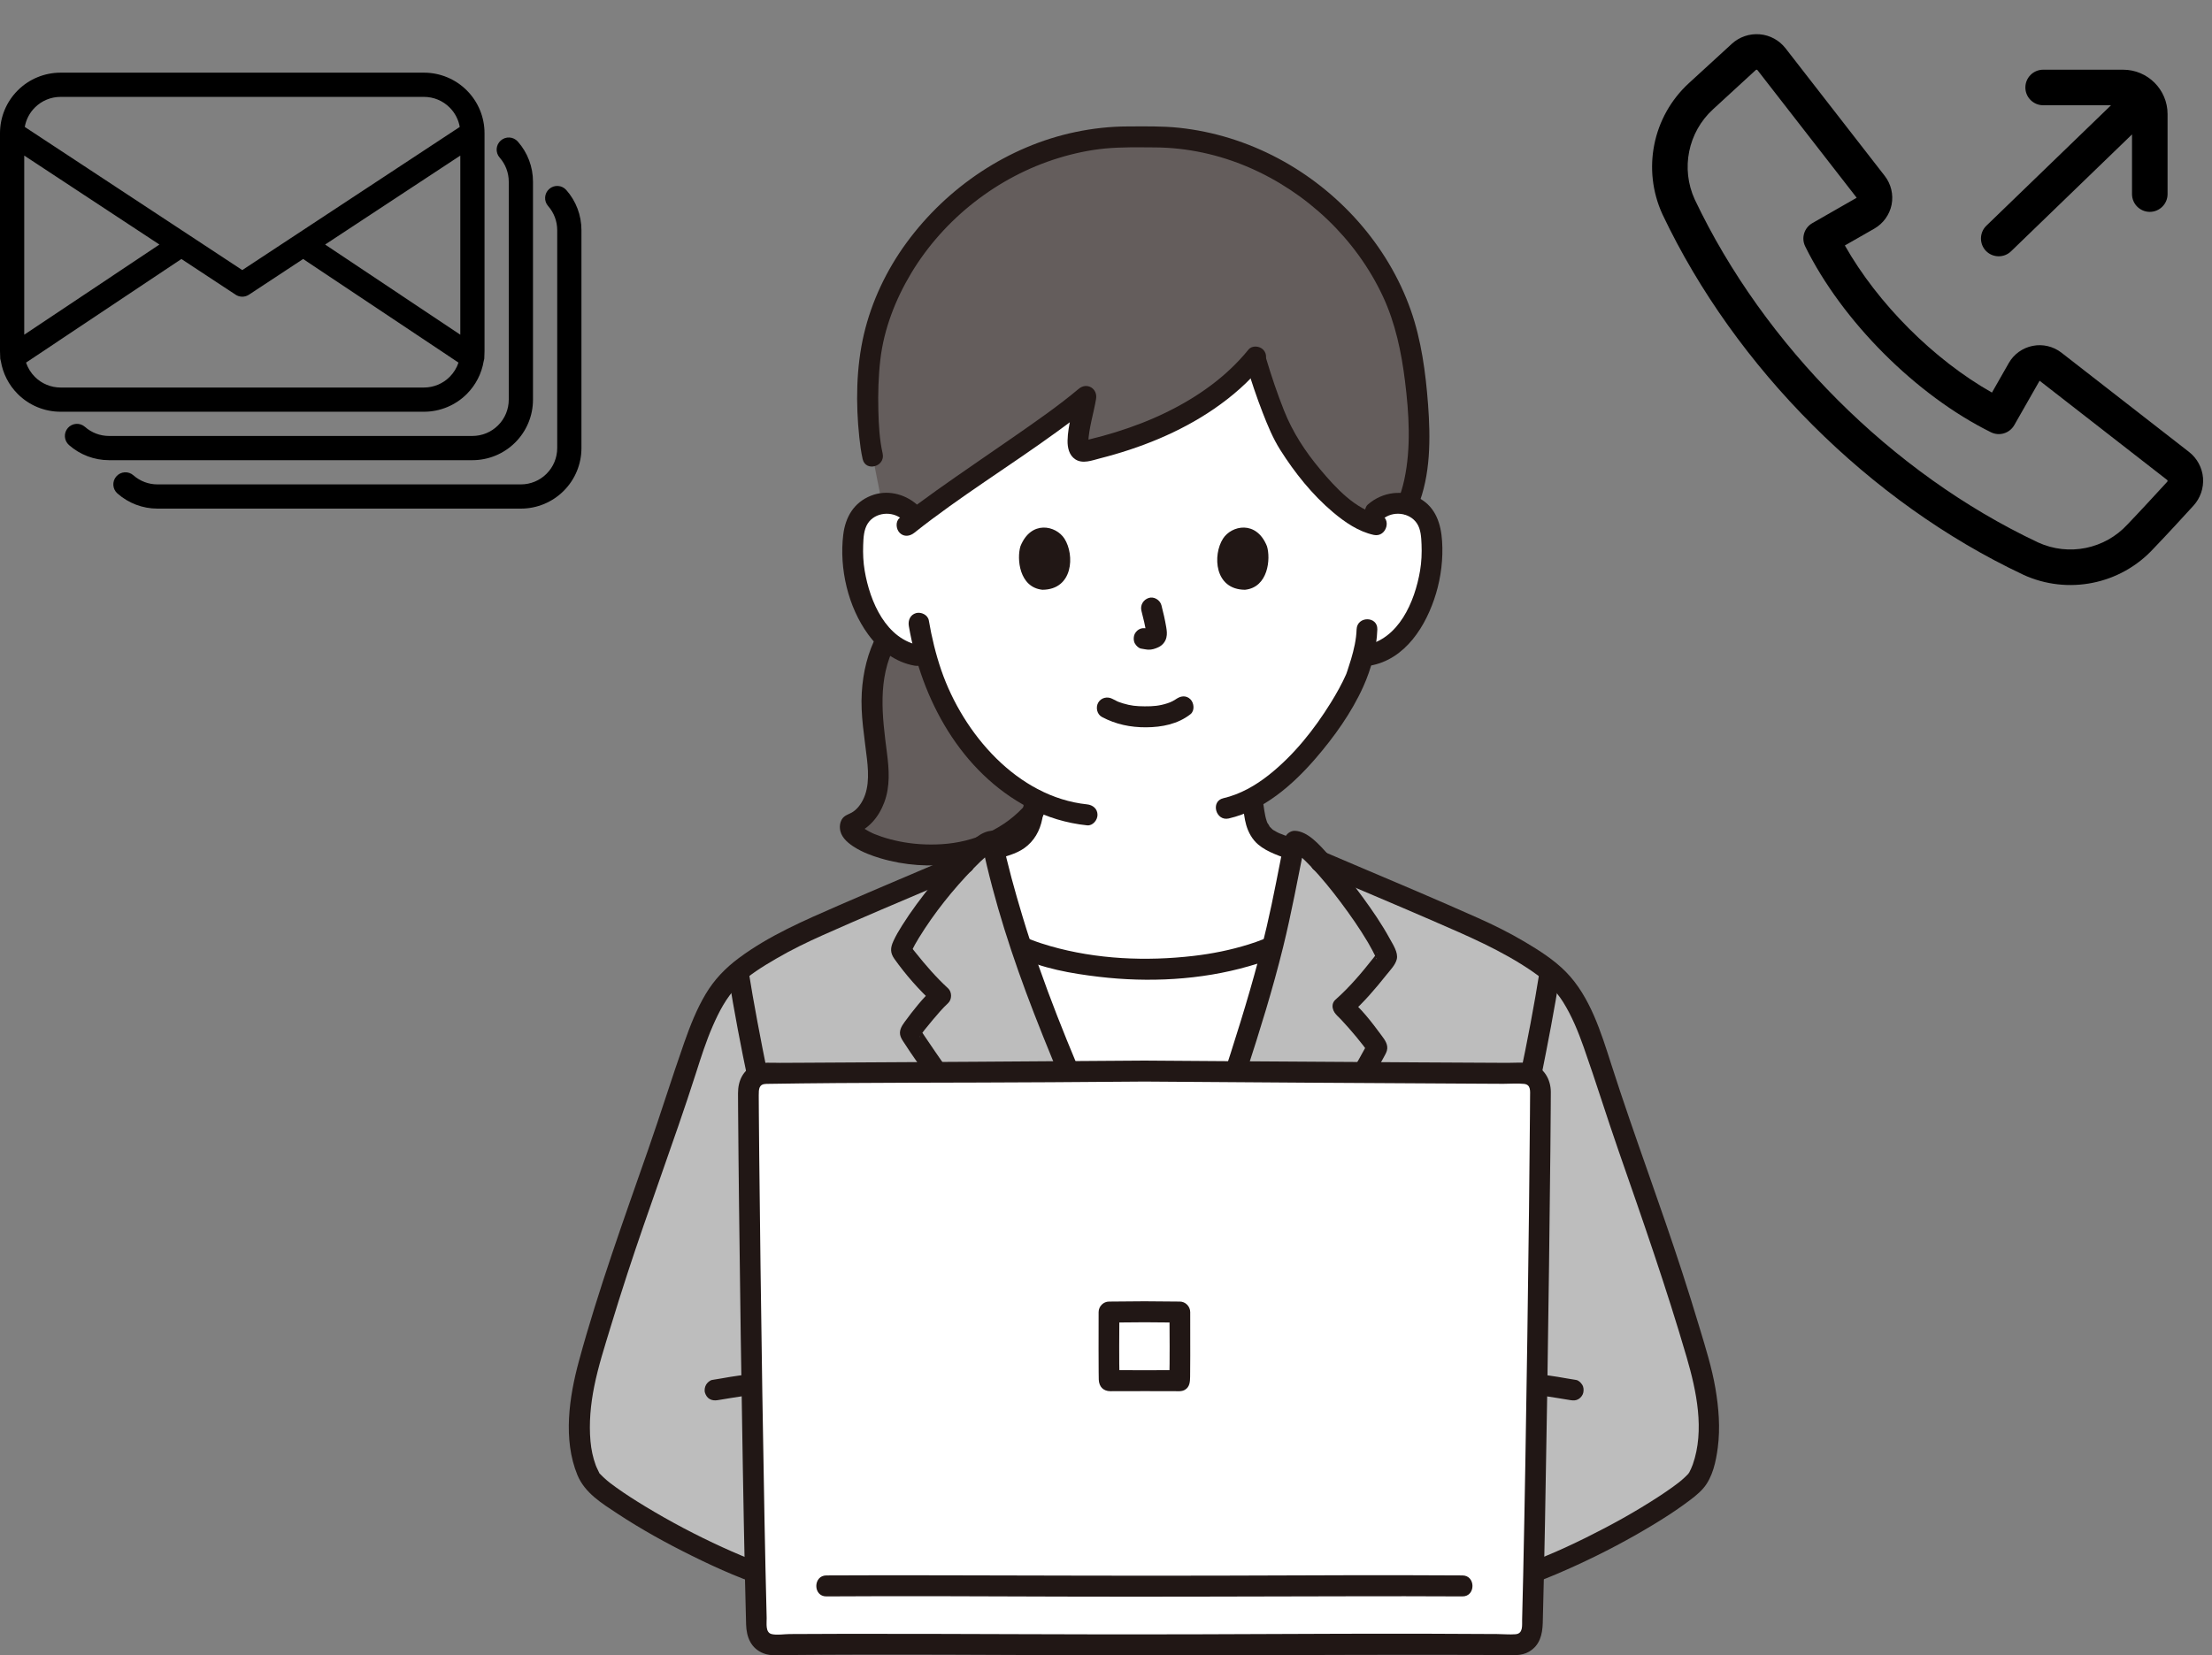
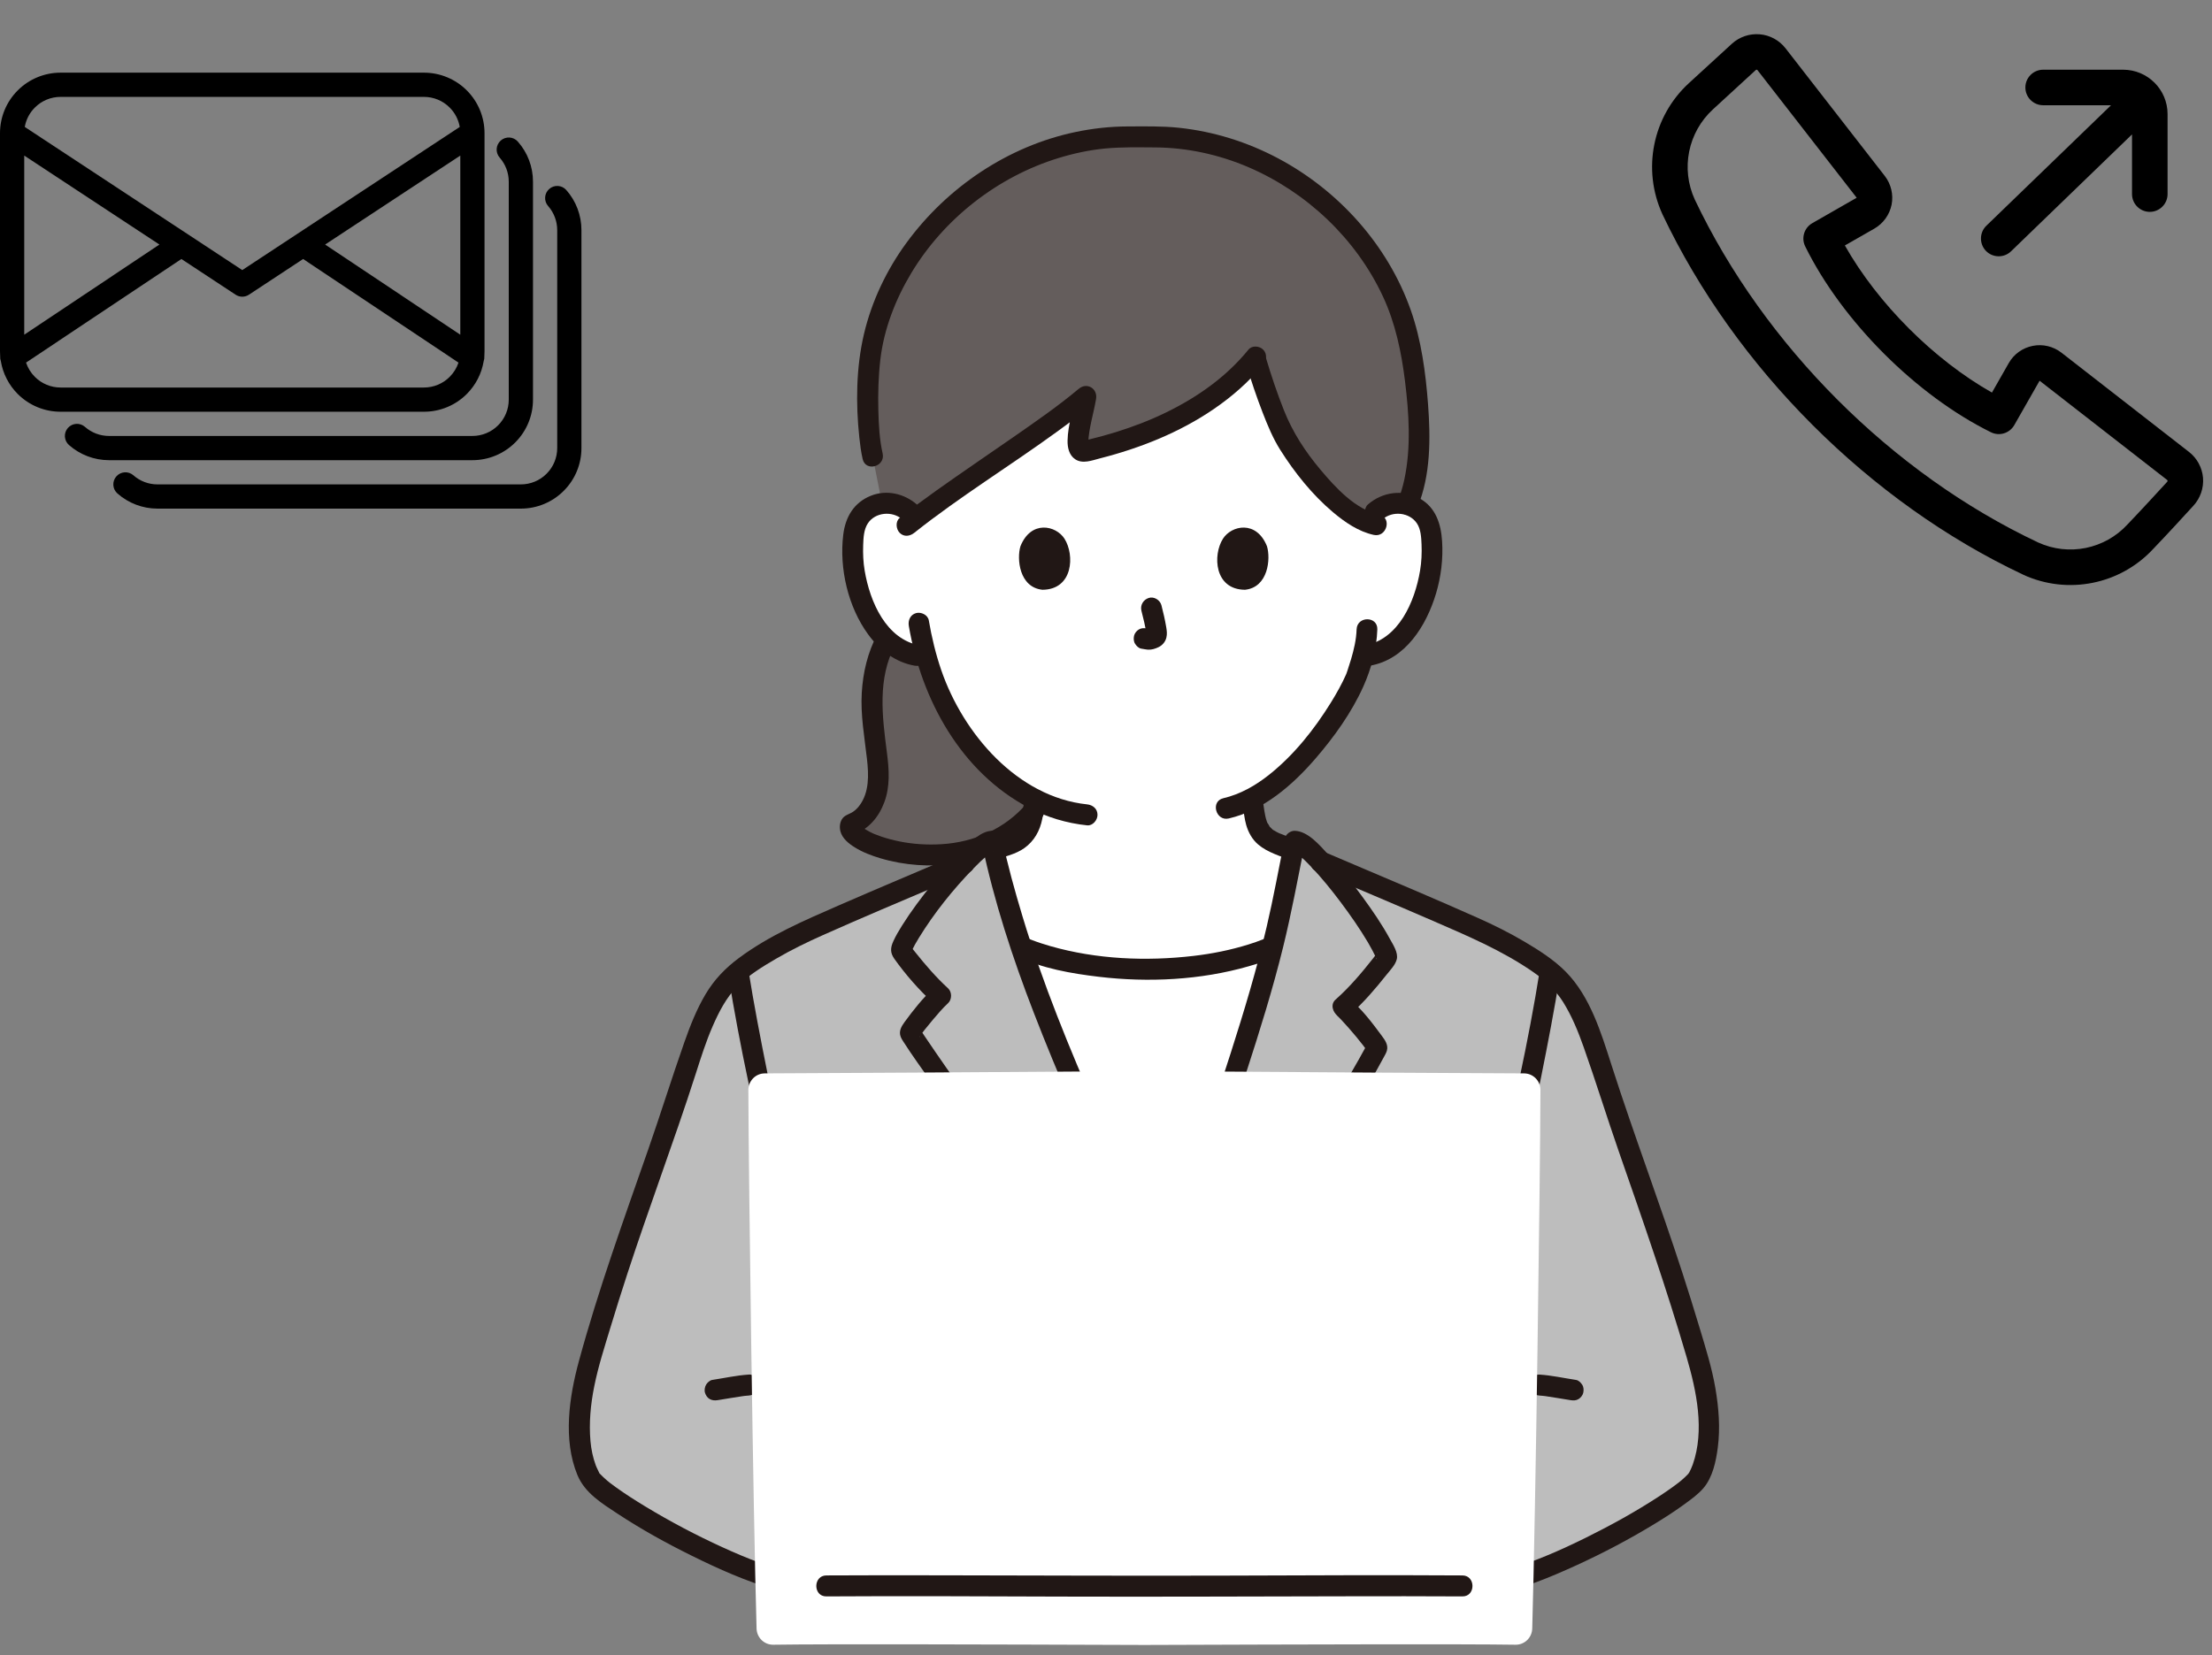
<svg xmlns="http://www.w3.org/2000/svg" width="175" height="131" viewBox="0 0 175 131" fill="none">
  <rect x="0" y="0" width="175" height="131" fill="#808080" stroke="none" />
  <g clip-path="url(#clip0_2024_3593)">
    <path d="M77.728 66.989C79.454 66.368 81.087 65.265 82.342 63.471C80.334 62.538 78.49 61.02 76.843 59.024C74.965 56.748 73.905 54.217 73.282 51.987C72.882 51.925 72.58 51.878 72.58 51.878C71.785 51.754 71.038 51.388 70.427 50.895C70.318 50.806 70.213 50.713 70.113 50.617C69.614 51.543 69.249 52.614 69.076 53.95C68.999 54.586 68.96 55.286 68.973 56.058C68.999 57.731 69.415 59.444 69.499 61.117C69.575 62.79 68.89 64.703 67.32 65.242C66.606 66.407 72.582 68.839 77.728 66.988L77.728 66.989Z" fill="#645D5C" />
    <path d="M108.808 40.503C109.376 39.984 110.219 39.733 111.006 39.852C111.794 39.971 112.51 40.452 112.871 41.107C113.125 41.566 113.208 42.09 113.255 42.6C113.427 44.612 113.035 46.663 112.135 48.496C111.696 49.39 111.124 50.245 110.329 50.895C109.718 51.389 108.97 51.754 108.176 51.878L107.81 51.935C107.629 52.608 107.431 53.17 107.334 53.468C106.72 55.157 103.336 60.92 99.044 63.194C99.377 64.675 99.108 66.053 101.112 66.786C101.234 66.83 103.301 67.647 103.487 67.724C103.487 67.724 104.904 80.716 90.1 80.716C74.46 80.716 78.543 67.237 78.543 67.237C78.897 67.115 79.752 66.83 79.874 66.786C81.73 66.107 81.636 64.587 81.877 63.239C80.049 62.297 78.363 60.863 76.845 59.024C74.966 56.748 73.906 54.215 73.284 51.986C72.847 51.919 72.582 51.878 72.582 51.878C71.787 51.754 71.039 51.388 70.429 50.895C69.633 50.244 69.062 49.389 68.623 48.496C67.722 46.663 67.33 44.612 67.503 42.6C67.55 42.089 67.632 41.566 67.887 41.107C68.247 40.452 68.964 39.971 69.751 39.852C70.539 39.732 71.381 39.983 71.949 40.503C71.949 40.503 69.829 24.227 90.48 24.227C111.131 24.227 108.809 40.503 108.809 40.503L108.808 40.503Z" fill="white" />
    <path d="M93.663 76.555C92.761 76.637 91.777 76.686 90.714 76.686C84.405 76.686 80.871 74.957 80.871 74.957L80.785 74.916C81.206 76.205 81.68 77.566 82.205 78.954C85.276 87.059 89.605 96.157 91.773 100.897L91.871 101.078C94.319 95.057 97.406 86.287 99.607 78.853C100.01 77.492 100.364 76.169 100.672 74.923L100.558 74.957C100.558 74.957 98.114 76.153 93.663 76.555Z" fill="white" />
    <path d="M69.406 50.198C68.648 51.629 68.277 53.188 68.179 54.804C68.072 56.583 68.39 58.301 68.589 60.06C68.731 61.313 68.786 62.708 67.98 63.768C67.846 63.945 67.681 64.107 67.499 64.233C67.195 64.443 66.809 64.493 66.606 64.834C66.435 65.121 66.408 65.469 66.489 65.788C66.633 66.355 67.16 66.769 67.626 67.059C68.245 67.445 68.951 67.711 69.646 67.919C71.553 68.489 73.601 68.626 75.568 68.356C78.2 67.995 80.671 66.787 82.412 64.726C82.699 64.386 82.742 63.887 82.412 63.553C82.117 63.255 81.541 63.211 81.252 63.553C79.523 65.599 77.045 66.65 74.499 66.806C73.337 66.878 72.219 66.799 71.186 66.592C70.696 66.493 70.21 66.368 69.736 66.208C69.543 66.143 69.352 66.071 69.162 65.995C68.967 65.918 69.271 66.046 69.154 65.992C69.108 65.971 69.061 65.95 69.015 65.928C68.927 65.887 68.841 65.844 68.755 65.799C68.587 65.71 68.432 65.606 68.271 65.506C68.089 65.392 68.381 65.625 68.214 65.461C68.166 65.414 68.115 65.358 68.064 65.315C67.924 65.2 68.155 65.474 68.07 65.326C67.957 65.128 68.112 65.506 68.07 65.347C68.028 65.186 68.076 65.585 68.082 65.423C68.072 65.696 68.045 65.636 68.067 65.563C68.088 65.495 67.95 65.798 68.028 65.661L67.538 66.043C68.722 65.608 69.509 64.683 69.953 63.51C70.435 62.234 70.34 60.897 70.169 59.57C69.797 56.685 69.403 53.715 70.822 51.036C71.321 50.095 69.905 49.255 69.406 50.198V50.198Z" fill="#211715" />
    <path d="M99.376 28.588C100.028 30.779 101.04 33.595 101.791 34.855C102.815 36.571 105.598 40.319 108.253 41.337C108.624 40.276 109.871 39.681 111.005 39.852C111.121 39.87 111.236 39.895 111.347 39.931C112.894 36.327 112.113 30.237 111.496 27.199C109.586 17.788 100.152 10.317 90.26 10.863C80.367 10.317 70.933 17.787 69.024 27.199C68.506 29.737 68.568 34.079 69.039 36.106L69.779 39.85C70.809 39.704 71.925 40.19 72.395 41.077C76.13 38.216 82.681 34.086 85.922 31.357C85.64 33.073 84.636 35.991 85.901 35.691C91.21 34.487 96.298 32.054 99.351 28.253" fill="#645D5C" />
    <path d="M69.829 35.885C69.58 34.785 69.52 33.65 69.49 32.494C69.456 31.15 69.493 29.797 69.647 28.461C69.928 26.037 70.848 23.681 72.096 21.606C74.702 17.276 78.958 13.973 83.748 12.505C84.945 12.138 86.177 11.873 87.422 11.753C88.732 11.627 90.06 11.659 91.374 11.666C93.91 11.679 96.443 12.231 98.776 13.234C103.375 15.211 107.274 18.878 109.411 23.464C110.392 25.57 110.87 27.858 111.155 30.158C111.471 32.71 111.646 35.416 111.102 37.949C110.974 38.541 110.802 39.12 110.57 39.679C110.398 40.092 110.754 40.592 111.142 40.7C111.615 40.831 111.979 40.535 112.151 40.12C113.194 37.609 113.179 34.66 112.978 31.99C112.79 29.493 112.447 26.915 111.613 24.547C109.792 19.38 105.895 15.068 101.115 12.53C98.673 11.233 96.021 10.404 93.279 10.112C91.927 9.969 90.561 10.004 89.205 10.006C87.824 10.008 86.438 10.164 85.086 10.447C79.757 11.563 74.945 14.802 71.716 19.212C70.141 21.362 68.96 23.841 68.348 26.449C67.731 29.077 67.698 31.935 67.983 34.612C68.044 35.187 68.12 35.763 68.247 36.327C68.483 37.368 70.064 36.927 69.829 35.885Z" fill="#211715" />
    <path d="M98.586 28.808C98.976 30.115 99.41 31.409 99.904 32.679C100.294 33.681 100.706 34.683 101.28 35.593C102.425 37.409 103.824 39.159 105.464 40.539C106.405 41.331 107.47 42.064 108.684 42.331C109.713 42.556 110.152 40.956 109.12 40.73C107.231 40.315 105.664 38.598 104.445 37.143C103.257 35.727 102.273 34.216 101.585 32.49C101.048 31.14 100.584 29.759 100.168 28.367C99.863 27.347 98.279 27.782 98.586 28.808H98.586Z" fill="#211715" />
    <path d="M98.772 27.665C97.02 29.826 94.735 31.428 92.262 32.635C90.981 33.261 89.647 33.77 88.288 34.193C87.565 34.417 86.834 34.618 86.098 34.794C86.029 34.81 85.959 34.827 85.89 34.843L85.821 34.859C85.667 34.888 85.636 34.897 85.728 34.886C85.748 34.852 85.707 34.873 85.775 34.889C85.833 34.904 85.887 34.912 85.941 34.944C86.025 34.994 86.046 35.043 86.104 35.11C86.025 35.019 86.107 35.133 86.122 35.161C86.109 35.138 86.094 35.062 86.094 35.042C86.094 35.166 86.097 35.11 86.099 35.02C86.129 33.92 86.516 32.742 86.713 31.578C86.855 30.744 85.992 30.226 85.343 30.77C83.701 32.147 81.913 33.38 80.146 34.609C78.13 36.011 76.094 37.385 74.093 38.809C73.104 39.514 72.125 40.233 71.174 40.99C70.826 41.267 70.887 41.873 71.174 42.163C71.518 42.512 71.985 42.441 72.334 42.163C75.902 39.322 79.934 36.852 83.662 34.137C84.629 33.434 85.586 32.713 86.503 31.944L85.133 31.137C84.923 32.371 84.485 33.603 84.459 34.863C84.448 35.421 84.58 36.031 85.076 36.352C85.664 36.733 86.405 36.431 87.017 36.275C90.184 35.47 93.314 34.228 96.028 32.37C97.479 31.377 98.819 30.213 99.931 28.84C100.212 28.493 100.266 28.005 99.931 27.666C99.642 27.373 99.054 27.317 98.772 27.666L98.772 27.665Z" fill="#211715" />
    <path d="M107.326 49.808C107.3 50.612 107.116 51.395 106.89 52.163C106.802 52.46 106.706 52.754 106.609 53.047C106.582 53.127 106.557 53.207 106.528 53.285C106.506 53.347 106.404 53.578 106.509 53.339C106.16 54.128 105.737 54.881 105.284 55.612C103.967 57.737 102.357 59.76 100.4 61.314C99.322 62.171 98.115 62.858 96.778 63.169C95.75 63.409 96.185 65.01 97.214 64.77C99.966 64.13 102.269 62.121 104.082 60.019C105.553 58.314 106.933 56.389 107.862 54.319C108.487 52.927 108.916 51.336 108.966 49.808C109 48.739 107.361 48.74 107.326 49.808L107.326 49.808Z" fill="#211715" />
    <path d="M71.901 49.539C72.901 55.379 76.027 61.093 81.371 63.911C82.826 64.678 84.379 65.144 86.008 65.315C86.449 65.362 86.828 64.901 86.828 64.485C86.828 63.998 86.451 63.702 86.008 63.655C80.497 63.077 76.204 58.074 74.472 53.048C74.03 51.763 73.712 50.438 73.482 49.098C73.407 48.656 72.871 48.408 72.474 48.518C72.012 48.647 71.825 49.096 71.901 49.539Z" fill="#211715" />
    <path d="M109.387 41.09C110.174 40.409 111.508 40.535 112.098 41.418C112.41 41.885 112.44 42.521 112.463 43.065C112.493 43.765 112.463 44.474 112.346 45.165C111.932 47.618 110.655 50.608 107.956 51.078C107.519 51.154 107.274 51.697 107.383 52.099C107.51 52.566 107.954 52.754 108.392 52.678C111.186 52.192 112.844 49.521 113.609 46.97C114.007 45.641 114.179 44.218 114.09 42.832C114.003 41.462 113.593 40.173 112.345 39.459C111.009 38.696 109.377 38.922 108.227 39.916C107.891 40.207 107.932 40.79 108.227 41.09C108.561 41.427 109.049 41.381 109.387 41.09L109.387 41.09Z" fill="#211715" />
    <path d="M72.528 39.916C71.531 39.055 70.139 38.735 68.898 39.231C67.554 39.768 66.882 40.913 66.712 42.321C66.388 44.992 67.094 48.031 68.684 50.206C69.59 51.445 70.834 52.413 72.363 52.679C72.799 52.754 73.246 52.561 73.372 52.099C73.48 51.7 73.238 51.154 72.799 51.078C70.1 50.609 68.823 47.618 68.409 45.165C68.296 44.5 68.265 43.818 68.289 43.143C68.309 42.571 68.334 41.913 68.657 41.419C69.238 40.529 70.587 40.415 71.368 41.09C71.705 41.381 72.197 41.425 72.528 41.09C72.822 40.792 72.866 40.209 72.528 39.916Z" fill="#211715" />
-     <path d="M87.18 56.739C88.269 57.321 89.444 57.564 90.676 57.556C91.919 57.548 93.186 57.304 94.184 56.518C94.533 56.242 94.469 55.633 94.184 55.344C93.838 54.995 93.375 55.068 93.024 55.344C93.267 55.153 93.056 55.314 92.994 55.355C92.923 55.401 92.849 55.443 92.775 55.483C92.723 55.511 92.465 55.62 92.67 55.541C92.569 55.579 92.469 55.618 92.367 55.652C91.725 55.861 91.244 55.9 90.561 55.896C89.893 55.892 89.463 55.85 88.838 55.661C88.728 55.628 88.62 55.588 88.51 55.55C88.475 55.537 88.441 55.519 88.404 55.508C88.606 55.568 88.462 55.534 88.409 55.508C88.273 55.444 88.139 55.376 88.007 55.305C87.615 55.096 87.115 55.205 86.885 55.603C86.668 55.978 86.786 56.529 87.179 56.739H87.18Z" fill="#211715" />
    <path d="M90.304 48.341C90.459 48.938 90.607 49.544 90.696 50.156L90.667 49.935C90.677 50.019 90.682 50.101 90.674 50.185L90.703 49.965C90.697 50.004 90.689 50.04 90.676 50.077L90.758 49.879C90.747 49.906 90.735 49.928 90.719 49.952L90.847 49.783C90.829 49.806 90.811 49.824 90.789 49.842L90.955 49.712C90.909 49.742 90.862 49.765 90.813 49.788L91.009 49.705C90.93 49.737 90.853 49.762 90.77 49.775L90.987 49.745C90.912 49.754 90.838 49.754 90.763 49.745L90.981 49.775C90.896 49.763 90.813 49.742 90.729 49.73C90.5 49.699 90.305 49.691 90.097 49.814C89.927 49.915 89.764 50.112 89.72 50.31C89.672 50.523 89.682 50.761 89.803 50.95C89.909 51.117 90.088 51.303 90.293 51.331C90.476 51.356 90.655 51.404 90.842 51.412C91.125 51.425 91.388 51.338 91.641 51.221C91.951 51.078 92.192 50.802 92.275 50.464C92.344 50.178 92.314 49.923 92.266 49.637C92.168 49.052 92.035 48.473 91.886 47.9C91.778 47.48 91.296 47.183 90.878 47.32C90.451 47.46 90.188 47.891 90.305 48.341L90.304 48.341Z" fill="#211715" />
    <path d="M80.731 43.229C80.432 44.214 80.627 46.479 82.47 46.672C84.906 46.657 85.035 43.919 84.215 42.631C83.544 41.577 81.57 41.138 80.731 43.229Z" fill="#211715" />
    <path d="M100.236 43.229C100.536 44.214 100.341 46.479 98.498 46.672C96.062 46.657 95.933 43.919 96.753 42.631C97.424 41.577 99.398 41.138 100.236 43.229Z" fill="#211715" />
    <path d="M81.079 63.061C81 63.521 80.957 63.987 80.86 64.444C80.814 64.663 80.729 64.869 80.675 65.084C80.735 64.844 80.704 65.016 80.669 65.088C80.649 65.127 80.629 65.167 80.608 65.205C80.579 65.258 80.548 65.308 80.516 65.358C80.499 65.383 80.483 65.408 80.465 65.433C80.415 65.501 80.43 65.482 80.511 65.374C80.417 65.449 80.343 65.566 80.251 65.647L80.214 65.68C80.148 65.735 80.164 65.722 80.263 65.644C80.225 65.644 80.126 65.741 80.091 65.763C79.97 65.84 79.828 65.935 79.69 65.976C79.891 65.916 79.642 65.99 79.586 66.01C79.167 66.156 78.744 66.292 78.325 66.437C77.919 66.576 77.61 67.013 77.752 67.458C77.882 67.865 78.326 68.187 78.76 68.037C79.513 67.778 80.37 67.589 81.028 67.123C81.82 66.561 82.273 65.746 82.459 64.797C82.543 64.368 82.586 63.933 82.659 63.502C82.732 63.075 82.547 62.587 82.087 62.481C81.689 62.389 81.156 62.603 81.078 63.06L81.079 63.061Z" fill="#211715" />
    <path d="M103.703 66.924C103.034 66.647 102.357 66.389 101.684 66.125C101.575 66.082 101.466 66.039 101.357 65.997C101.347 65.994 101.338 65.99 101.328 65.986C101.283 65.969 101.237 65.95 101.191 65.934C101.201 65.938 101.308 65.989 101.225 65.949C101.081 65.879 100.939 65.81 100.804 65.724C100.754 65.692 100.65 65.642 100.616 65.592C100.613 65.589 100.733 65.707 100.676 65.637C100.66 65.617 100.635 65.601 100.616 65.584C100.566 65.538 100.518 65.49 100.472 65.439C100.456 65.421 100.44 65.401 100.423 65.383C100.324 65.272 100.442 65.369 100.447 65.416C100.439 65.341 100.314 65.206 100.277 65.134C100.26 65.1 100.184 64.933 100.242 65.064C100.299 65.194 100.224 65.008 100.21 64.966C100.038 64.443 99.997 63.886 99.905 63.345C99.832 62.916 99.289 62.637 98.896 62.765C98.439 62.915 98.245 63.327 98.324 63.786C98.409 64.289 98.452 64.805 98.595 65.296C98.764 65.88 99.072 66.434 99.537 66.829C100.287 67.466 101.304 67.748 102.207 68.105C102.56 68.244 102.916 68.381 103.267 68.526C103.665 68.691 104.185 68.348 104.275 67.947C104.384 67.464 104.129 67.102 103.703 66.926L103.703 66.924Z" fill="#211715" />
    <path d="M62.909 125.339C57.403 124.251 47.489 118.465 46.679 116.942C45.389 114.518 45.766 110.757 46.706 107.52C49.222 98.86 50.849 94.903 53.736 86.35C54.673 83.574 55.708 79.454 57.827 77.4C59.231 76.038 62.111 74.443 63.902 73.637C68.984 71.352 73.667 69.449 78.55 67.326L78.661 67.278C79.226 69.69 80.441 74.294 82.206 78.954C85.276 87.059 89.605 96.157 91.773 100.897L91.921 101.139C94.362 95.126 97.421 86.427 99.607 79.044C101.059 74.14 101.958 69.478 102.391 67.287L102.483 67.326C107.365 69.449 112.048 71.352 117.13 73.637C118.922 74.443 121.802 76.038 123.206 77.4C125.325 79.454 126.36 83.573 127.297 86.35C130.183 94.903 131.81 98.86 134.326 107.52C135.267 110.757 135.643 114.518 134.353 116.942C133.543 118.465 123.63 124.251 118.123 125.339H62.909Z" fill="#BDBDBD" />
    <path d="M88.904 109.656C89.045 108.395 89.391 107.168 89.735 105.947C92.217 100.91 96.69 88.708 99.608 78.853C101.291 73.169 102.115 68.154 102.437 66.576C103.702 66.576 108.809 73.311 109.712 75.685C109.773 75.845 107.444 78.64 106.246 79.686C106.757 80.069 108.895 82.616 108.938 82.903C108.969 83.114 98.619 100.723 92.889 109.462" fill="#BDBDBD" />
    <path d="M89.735 105.746C83.11 97.679 71.978 81.925 72.008 81.727C72.045 81.474 73.813 79.356 74.426 78.799C73.278 77.757 71.227 75.289 71.282 75.143C72.129 72.919 77.298 66.575 78.483 66.575C78.877 68.462 80.139 73.497 82.206 78.953C85.276 87.058 89.606 96.157 91.774 100.896" fill="#BDBDBD" />
    <path d="M104.062 68.903C107.161 70.229 110.271 71.527 113.362 72.871C116.068 74.048 118.795 75.199 121.241 76.884C122.205 77.548 123.04 78.298 123.667 79.302C124.359 80.411 124.854 81.63 125.289 82.861C126.257 85.597 127.113 88.376 128.068 91.118C129.95 96.523 131.837 101.917 133.441 107.416C134.218 110.079 134.875 113.189 133.921 115.897C133.842 116.123 133.741 116.332 133.632 116.544C133.616 116.576 133.578 116.609 133.568 116.643C133.602 116.524 133.685 116.508 133.574 116.626C133.402 116.808 133.223 116.978 133.032 117.14C132.971 117.191 132.909 117.241 132.848 117.291C132.815 117.318 132.782 117.344 132.749 117.37C132.756 117.364 132.861 117.283 132.786 117.34C132.626 117.462 132.465 117.582 132.302 117.7C131.958 117.947 131.606 118.185 131.252 118.417C129.4 119.628 127.456 120.701 125.476 121.681C123.47 122.673 121.404 123.587 119.253 124.206C118.808 124.334 118.36 124.446 117.907 124.537C117.473 124.624 117.223 125.149 117.335 125.558C117.459 126.017 117.908 126.225 118.343 126.138C120.546 125.696 122.663 124.807 124.702 123.877C126.852 122.894 128.952 121.784 130.972 120.55C131.768 120.063 132.556 119.557 133.309 119.003C133.816 118.63 134.359 118.243 134.771 117.757C135.497 116.9 135.759 115.647 135.901 114.559C136.104 112.996 135.977 111.416 135.713 109.868C135.437 108.25 134.943 106.683 134.472 105.114C134.026 103.63 133.564 102.149 133.085 100.675C132.236 98.061 131.327 95.468 130.419 92.874C129.412 90.003 128.405 87.132 127.477 84.235C126.665 81.701 125.801 78.87 123.902 76.928C122.955 75.96 121.767 75.208 120.611 74.523C119.421 73.818 118.188 73.206 116.927 72.643C113.701 71.202 110.445 69.829 107.192 68.449C106.425 68.124 105.657 67.797 104.89 67.469C104.483 67.295 104.012 67.345 103.769 67.767C103.567 68.115 103.652 68.727 104.063 68.903H104.062Z" fill="#211715" />
    <path d="M63.126 124.537C61.062 124.123 59.07 123.316 57.159 122.444C55.068 121.489 53.027 120.412 51.058 119.219C50.266 118.74 49.483 118.241 48.731 117.7C48.586 117.595 48.443 117.489 48.3 117.381C48.135 117.257 48.344 117.419 48.234 117.33C48.163 117.274 48.093 117.217 48.024 117.159C47.824 116.991 47.64 116.814 47.459 116.626C47.28 116.44 47.493 116.751 47.414 116.569C47.326 116.361 47.21 116.168 47.132 115.955C46.908 115.345 46.772 114.698 46.715 114.051C46.586 112.608 46.726 111.147 47.009 109.73C47.326 108.14 47.829 106.589 48.298 105.04C48.728 103.622 49.172 102.209 49.632 100.802C50.458 98.273 51.339 95.763 52.218 93.254C53.189 90.481 54.169 87.711 55.063 84.912C55.464 83.657 55.864 82.393 56.392 81.186C56.882 80.067 57.463 78.934 58.329 78.064C59.223 77.166 60.34 76.487 61.424 75.855C62.61 75.163 63.837 74.566 65.088 74.008C68.164 72.637 71.265 71.329 74.364 70.013C75.141 69.683 75.918 69.353 76.694 69.021C77.102 68.846 77.191 68.237 76.988 67.885C76.741 67.457 76.276 67.412 75.866 67.587C72.684 68.948 69.491 70.281 66.319 71.667C63.603 72.853 60.851 74.033 58.452 75.817C57.385 76.611 56.511 77.517 55.824 78.671C55.115 79.864 54.6 81.174 54.141 82.482C53.154 85.289 52.27 88.134 51.29 90.945C49.355 96.495 47.342 102.039 45.798 107.719C45.029 110.549 44.528 113.923 45.679 116.722C46.264 118.145 47.609 118.966 48.843 119.779C50.727 121.021 52.71 122.117 54.73 123.115C56.845 124.161 59.031 125.136 61.298 125.795C61.758 125.928 62.221 126.045 62.69 126.139C63.124 126.226 63.575 126.014 63.698 125.559C63.809 125.151 63.562 124.626 63.126 124.538V124.537Z" fill="#211715" />
    <path d="M121.825 76.751C120.915 82.465 119.652 88.101 118.299 93.722C117.368 97.593 116.419 101.469 115.676 105.383C115.44 106.627 115.184 107.9 115.16 109.171C115.13 110.733 115.118 112.296 115.116 113.859C115.11 117.752 115.156 121.643 115.157 125.536C115.157 126.604 116.797 126.606 116.797 125.536C116.796 122.039 116.762 118.543 116.756 115.046C116.753 113.517 116.759 111.989 116.779 110.46C116.797 109.127 116.864 108.044 117.08 106.796C118.338 99.547 120.468 92.483 121.916 85.274C122.455 82.59 122.975 79.897 123.406 77.192C123.476 76.75 123.293 76.299 122.833 76.171C122.443 76.063 121.896 76.306 121.825 76.751Z" fill="#211715" />
    <path d="M80.457 75.674C82.45 76.644 84.763 77.041 86.936 77.299C90.858 77.763 94.986 77.562 98.796 76.465C99.533 76.252 100.28 76.011 100.973 75.674C101.372 75.479 101.478 74.903 101.267 74.538C101.029 74.125 100.546 74.045 100.145 74.24C100.113 74.256 100.081 74.27 100.049 74.284C99.981 74.315 99.829 74.365 100.112 74.258C100.048 74.282 99.986 74.311 99.923 74.336C99.542 74.489 99.154 74.622 98.763 74.744C97.353 75.182 95.893 75.476 94.428 75.646C90.677 76.083 86.755 75.918 83.108 74.875C82.606 74.731 82.109 74.571 81.622 74.382C81.549 74.353 81.478 74.324 81.405 74.295C81.186 74.208 81.541 74.361 81.419 74.301C81.375 74.279 81.329 74.261 81.285 74.24C80.886 74.046 80.399 74.129 80.163 74.538C79.953 74.901 80.056 75.478 80.457 75.674Z" fill="#211715" />
    <path d="M89.724 109.656C89.832 108.744 90.061 107.848 90.303 106.965C90.389 106.651 90.454 106.347 90.594 106.057C90.7 105.835 90.805 105.612 90.908 105.389C91.389 104.348 91.839 103.292 92.279 102.232C93.385 99.571 94.408 96.875 95.393 94.166C96.52 91.07 97.593 87.954 98.611 84.82C99.67 81.556 100.694 78.276 101.514 74.942C102.178 72.245 102.676 69.519 103.227 66.797L102.436 67.406C102.481 67.408 102.206 67.344 102.391 67.409C102.519 67.454 102.224 67.318 102.312 67.373C102.34 67.391 102.373 67.402 102.402 67.419C102.46 67.457 102.52 67.49 102.578 67.528C102.627 67.561 102.87 67.752 102.695 67.609C103.065 67.912 103.406 68.249 103.735 68.596C104.567 69.474 105.349 70.439 106.063 71.392C106.832 72.419 107.57 73.476 108.225 74.581C108.465 74.986 108.679 75.399 108.886 75.822C108.947 75.947 108.861 75.889 108.882 75.807C108.832 75.999 108.926 75.46 108.919 75.487C108.985 75.204 108.992 75.346 108.921 75.441C108.87 75.51 108.823 75.583 108.774 75.653C108.75 75.688 108.723 75.722 108.698 75.756C108.805 75.612 108.669 75.793 108.646 75.822C107.737 76.974 106.765 78.128 105.666 79.099C105.224 79.488 105.447 80.102 105.832 80.402C105.592 80.215 105.821 80.406 105.872 80.456C105.953 80.533 106.03 80.613 106.107 80.694C106.304 80.901 106.495 81.115 106.684 81.33C107.093 81.797 107.495 82.273 107.874 82.766C107.793 82.662 107.981 82.912 108.004 82.945C108.055 83.017 108.102 83.093 108.153 83.165C108.247 83.299 108.165 83.225 108.143 83.107C108.138 83.082 108.096 82.591 108.216 82.524C108.157 82.558 108.084 82.783 108.051 82.844C107.351 84.14 106.594 85.406 105.851 86.676C103.002 91.546 100.097 96.384 97.139 101.187C95.516 103.825 93.877 106.453 92.18 109.043C91.595 109.936 93.014 110.768 93.596 109.881C96.853 104.912 99.932 99.821 102.99 94.725C105.183 91.071 107.441 87.434 109.467 83.682C109.557 83.515 109.668 83.332 109.721 83.149C109.854 82.682 109.56 82.293 109.3 81.943C108.529 80.904 107.682 79.767 106.659 78.969L106.825 80.272C107.884 79.338 108.824 78.231 109.704 77.125C109.982 76.775 110.389 76.368 110.503 75.915C110.637 75.389 110.199 74.74 109.954 74.292C109.321 73.13 108.564 72.033 107.785 70.968C106.935 69.806 106.044 68.665 105.068 67.608C104.408 66.893 103.489 65.783 102.437 65.746C102.098 65.734 101.716 66.01 101.646 66.355C101.176 68.68 100.757 71.012 100.216 73.322C99.425 76.709 98.422 80.035 97.363 83.345C95.449 89.323 93.368 95.263 90.995 101.071C90.522 102.228 90.034 103.378 89.511 104.512C89.227 105.128 88.948 105.706 88.766 106.364C88.466 107.449 88.217 108.536 88.084 109.656C88.031 110.102 88.499 110.486 88.904 110.486C89.391 110.486 89.671 110.104 89.724 109.656L89.724 109.656Z" fill="#211715" />
    <path d="M90.315 105.159C86.838 100.922 83.57 96.508 80.334 92.082C77.896 88.748 75.447 85.41 73.141 81.981C73.03 81.817 72.918 81.654 72.815 81.486C72.791 81.447 72.766 81.379 72.733 81.348C72.661 81.281 72.789 81.463 72.799 81.511C72.817 81.601 72.854 82.021 72.742 82.079C72.758 82.071 72.791 81.989 72.802 81.975C72.862 81.899 72.913 81.812 72.97 81.732C73.072 81.589 73.02 81.66 73.158 81.485C73.37 81.217 73.587 80.953 73.808 80.693C74.189 80.244 74.573 79.786 75.006 79.386C75.321 79.094 75.323 78.504 75.006 78.212C74.064 77.348 73.212 76.361 72.415 75.36C72.242 75.142 72.279 75.205 72.114 74.959C72.098 74.935 72.038 74.81 72.016 74.803C72.097 74.829 72.09 75.313 72.091 75.317C72.107 75.383 72.019 75.471 72.094 75.314C72.276 74.935 72.479 74.57 72.7 74.213C73.922 72.229 75.395 70.392 77.019 68.721C77.384 68.345 77.761 67.978 78.169 67.649C78.015 67.773 78.221 67.611 78.277 67.573C78.344 67.527 78.412 67.484 78.481 67.442C78.59 67.375 78.688 67.363 78.5 67.42C78.7 67.359 78.508 67.405 78.484 67.406L77.693 66.796C78.648 71.348 80.113 75.819 81.788 80.146C83.731 85.165 85.912 90.088 88.148 94.978C89.115 97.093 90.098 99.201 91.066 101.315C91.252 101.722 91.832 101.824 92.188 101.613C92.601 101.369 92.669 100.886 92.482 100.477C90.591 96.344 88.662 92.23 86.84 88.065C84.618 82.987 82.502 77.852 80.899 72.534C80.285 70.497 79.711 68.439 79.274 66.354C79.202 66.011 78.826 65.733 78.484 65.745C77.614 65.777 76.857 66.568 76.27 67.136C75.367 68.01 74.544 68.972 73.756 69.952C72.91 71.005 72.09 72.09 71.37 73.236C71.119 73.636 70.875 74.045 70.679 74.476C70.431 75.018 70.419 75.404 70.763 75.888C71.654 77.141 72.716 78.349 73.846 79.385V78.212C73.002 78.992 72.254 79.938 71.575 80.865C71.314 81.222 71.083 81.606 71.262 82.059C71.31 82.182 71.375 82.286 71.445 82.396C72.177 83.543 72.982 84.647 73.766 85.758C76.91 90.211 80.122 94.617 83.406 98.966C85.283 101.452 87.18 103.925 89.156 106.332C89.439 106.677 90.022 106.628 90.315 106.332C90.652 105.991 90.599 105.504 90.315 105.158V105.159Z" fill="#211715" />
    <path d="M121.787 110.438C121.99 110.451 122.192 110.474 122.394 110.501L122.176 110.471C122.869 110.566 123.557 110.698 124.249 110.802C124.475 110.837 124.675 110.841 124.881 110.719C125.051 110.618 125.213 110.421 125.257 110.223C125.305 110.01 125.295 109.772 125.175 109.583C125.067 109.414 124.891 109.233 124.685 109.202C123.722 109.057 122.76 108.84 121.787 108.778C121.359 108.751 120.948 109.179 120.967 109.608C120.988 110.081 121.328 110.409 121.787 110.438Z" fill="#211715" />
    <path d="M57.626 77.192C58.528 82.853 59.773 88.437 61.113 94.004C62.047 97.886 62.998 101.772 63.75 105.695C63.995 106.972 64.213 108.052 64.235 109.302C64.262 110.841 64.275 112.379 64.276 113.918C64.281 117.791 64.236 121.663 64.235 125.535C64.235 126.603 65.875 126.605 65.875 125.535C65.876 122.018 65.911 118.502 65.916 114.986C65.921 112.144 66.034 109.278 65.553 106.469C64.31 99.199 62.163 92.12 60.71 84.895C60.166 82.19 59.641 79.476 59.207 76.751C59.137 76.308 58.593 76.061 58.199 76.171C57.734 76.3 57.555 76.748 57.626 77.192Z" fill="#211715" />
    <path d="M59.246 108.778C58.273 108.839 57.311 109.056 56.349 109.201C56.159 109.23 55.95 109.424 55.859 109.583C55.756 109.761 55.712 110.023 55.776 110.222C55.84 110.423 55.963 110.617 56.153 110.718C56.361 110.829 56.554 110.837 56.785 110.802C57.476 110.697 58.164 110.566 58.858 110.471L58.64 110.501C58.841 110.474 59.043 110.45 59.246 110.437C59.673 110.41 60.087 110.075 60.066 109.607C60.047 109.181 59.705 108.748 59.246 108.777V108.778Z" fill="#211715" />
    <path d="M90.538 84.76C77.748 84.853 65.02 84.928 60.501 84.944C59.781 84.947 59.203 85.537 59.205 86.265C59.231 93.698 59.585 119.422 59.855 128.878C59.876 129.6 60.465 130.168 61.179 130.157C65.263 130.093 77.913 130.132 90.538 130.176C103.163 130.132 115.813 130.093 119.897 130.157C120.611 130.168 121.2 129.6 121.221 128.878C121.491 119.423 121.845 93.698 121.871 86.265C121.874 85.537 121.295 84.947 120.576 84.944C116.056 84.928 103.328 84.853 90.538 84.76Z" fill="white" />
-     <path d="M90.539 83.93C81.59 83.995 72.641 84.056 63.692 84.1C63.028 84.104 62.365 84.107 61.701 84.11C61.062 84.112 60.333 84.028 59.731 84.27C58.78 84.653 58.383 85.538 58.387 86.522C58.389 86.971 58.391 87.42 58.394 87.869C58.412 90.425 58.44 92.982 58.47 95.538C58.549 102.339 58.647 109.14 58.765 115.94C58.817 118.979 58.873 122.019 58.941 125.058C58.967 126.224 58.995 127.389 59.027 128.555C59.055 129.561 59.417 130.455 60.405 130.841C60.98 131.067 61.652 130.979 62.259 130.974C70.442 130.899 78.627 130.966 86.81 130.993C96.14 131.024 105.47 130.939 114.799 130.956C116.186 130.958 117.573 130.962 118.96 130.975C119.638 130.982 120.353 131.065 120.967 130.707C121.823 130.208 122.028 129.35 122.054 128.422C122.125 125.807 122.178 123.192 122.229 120.577C122.36 113.76 122.462 106.943 122.551 100.126C122.59 97.13 122.626 94.133 122.655 91.136C122.666 90.005 122.677 88.873 122.684 87.741C122.687 87.3 122.693 86.858 122.691 86.417C122.689 85.413 122.148 84.464 121.14 84.192C120.553 84.033 119.865 84.111 119.261 84.109C118.587 84.106 117.914 84.102 117.24 84.099C115.491 84.091 113.743 84.081 111.994 84.071C107.376 84.044 102.758 84.014 98.14 83.983C95.607 83.966 93.073 83.948 90.539 83.93C89.484 83.922 89.482 85.582 90.539 85.59C99.341 85.654 108.143 85.714 116.945 85.758C117.611 85.762 118.277 85.765 118.942 85.768C119.477 85.77 120.045 85.717 120.576 85.775C121.128 85.834 121.052 86.355 121.05 86.792C121.047 87.249 121.045 87.706 121.041 88.164C121.023 90.688 120.995 93.213 120.966 95.737C120.887 102.398 120.791 109.06 120.677 115.721C120.626 118.69 120.571 121.658 120.506 124.626C120.481 125.801 120.453 126.976 120.422 128.151C120.409 128.624 120.519 129.276 119.899 129.327C119.424 129.365 118.924 129.314 118.448 129.311C110.389 129.248 102.328 129.306 94.268 129.333C85.086 129.364 75.904 129.281 66.722 129.295C65.308 129.297 63.893 129.3 62.479 129.312C62.039 129.316 61.48 129.414 61.054 129.316C60.532 129.196 60.664 128.453 60.654 128.048C60.585 125.457 60.533 122.866 60.483 120.275C60.356 113.595 60.256 106.916 60.168 100.236C60.13 97.315 60.095 94.394 60.066 91.473C60.055 90.337 60.044 89.201 60.036 88.065C60.033 87.604 60.03 87.143 60.028 86.682C60.026 86.184 60.037 85.784 60.624 85.774C68.115 85.653 75.612 85.694 83.104 85.643C85.582 85.626 88.061 85.609 90.539 85.59C91.594 85.582 91.596 83.922 90.539 83.93L90.539 83.93Z" fill="#211715" />
    <path d="M65.374 126.333C71.574 126.294 77.774 126.328 83.974 126.347C91.517 126.371 99.059 126.335 106.601 126.324C109.635 126.319 112.668 126.314 115.701 126.333C116.757 126.34 116.758 124.68 115.701 124.673C109.501 124.634 103.301 124.668 97.101 124.687C89.558 124.711 82.016 124.675 74.474 124.664C71.441 124.659 68.407 124.654 65.374 124.673C64.319 124.68 64.317 126.34 65.374 126.333Z" fill="#211715" />
-     <path d="M90.539 102.979C89.605 102.988 88.671 103 87.737 103.002C87.292 103.002 86.918 103.382 86.916 103.832C86.913 104.823 86.911 105.815 86.912 106.808C86.913 107.39 86.914 107.973 86.919 108.556C86.921 108.765 86.919 108.975 86.928 109.185C86.952 109.739 87.288 110.094 87.847 110.094C89.527 110.094 91.206 110.082 92.885 110.09C93.169 110.091 93.486 110.136 93.742 109.985C94.137 109.751 94.149 109.331 94.155 108.925C94.162 108.38 94.163 107.834 94.165 107.288C94.168 106.136 94.166 104.984 94.162 103.832C94.16 103.383 93.787 103.002 93.342 103.002C92.408 103 91.473 102.988 90.539 102.979C90.096 102.975 89.719 103.364 89.719 103.809C89.719 104.263 90.095 104.635 90.539 104.639C91.473 104.648 92.408 104.661 93.342 104.662L92.522 103.832C92.529 105.643 92.553 107.457 92.509 109.268L92.621 108.849C92.857 108.712 93.093 108.575 93.329 108.438C93.021 108.409 92.703 108.429 92.394 108.429C91.776 108.43 91.158 108.436 90.54 108.436C89.936 108.436 89.332 108.43 88.729 108.429C88.406 108.429 88.073 108.408 87.751 108.438L88.459 108.849C88.496 108.989 88.533 109.128 88.571 109.268C88.526 107.457 88.551 105.643 88.558 103.832L87.737 104.662C88.672 104.661 89.606 104.648 90.54 104.639C90.983 104.635 91.36 104.261 91.36 103.809C91.36 103.362 90.985 102.975 90.54 102.979H90.539Z" fill="#211715" />
  </g>
  <path fill-rule="evenodd" clip-rule="evenodd" d="M9.291 39.052C10.163 39.822 11.289 40.25 12.458 40.25H41.208C42.478 40.25 43.7 39.745 44.596 38.846C45.497 37.948 46 36.729 46 35.458V18.208C46 17.038 45.574 15.912 44.802 15.039C44.452 14.642 43.849 14.604 43.451 14.954C43.053 15.304 43.015 15.91 43.365 16.306C43.825 16.83 44.083 17.506 44.083 18.208V35.458C44.083 36.221 43.782 36.952 43.24 37.491C42.703 38.031 41.97 38.333 41.208 38.333H12.458C11.754 38.333 11.078 38.077 10.556 37.615C10.158 37.265 9.555 37.303 9.205 37.699C8.855 38.096 8.893 38.702 9.291 39.052ZM5.458 35.219C6.33 35.988 7.456 36.417 8.625 36.417H37.375C38.645 36.417 39.867 35.912 40.763 35.013C41.664 34.115 42.167 32.896 42.167 31.625V14.375C42.167 13.204 41.74 12.078 40.969 11.206C40.619 10.809 40.015 10.771 39.617 11.121C39.22 11.471 39.181 12.077 39.531 12.473C39.991 12.997 40.25 13.672 40.25 14.375V31.625C40.25 32.387 39.948 33.119 39.407 33.658C38.87 34.197 38.137 34.5 37.375 34.5H8.625C7.921 34.5 7.245 34.243 6.723 33.781C6.325 33.431 5.721 33.469 5.371 33.866C5.022 34.263 5.06 34.869 5.458 35.219ZM0.014 28.194C0.005 28.323 0.024 28.456 0.067 28.583C0.23 29.56 0.695 30.47 1.404 31.18C2.3 32.078 3.522 32.583 4.792 32.583H33.542C34.812 32.583 36.033 32.078 36.929 31.18C37.639 30.47 38.103 29.56 38.266 28.583C38.309 28.456 38.328 28.323 38.319 28.194C38.328 28.061 38.333 27.926 38.333 27.792V10.542C38.333 9.271 37.83 8.052 36.929 7.153C36.033 6.255 34.812 5.75 33.542 5.75H4.792C3.522 5.75 2.3 6.255 1.404 7.153C0.503 8.052 0 9.271 0 10.542V27.792C0 27.926 0.005 28.061 0.014 28.194ZM23.982 20.496L19.694 23.321C19.373 23.532 18.961 23.532 18.64 23.321L14.351 20.496L2.06 28.695C2.204 29.117 2.439 29.505 2.76 29.825C3.297 30.364 4.03 30.667 4.792 30.667H33.542C34.303 30.667 35.037 30.364 35.573 29.825C35.894 29.505 36.134 29.117 36.273 28.695L23.982 20.496ZM1.917 26.488L12.612 19.352L1.917 12.311V26.488ZM25.722 19.352L36.417 26.488V12.311L25.722 19.352ZM36.373 10.045L19.167 21.373L1.96 10.045C2.06 9.467 2.338 8.929 2.76 8.509C3.297 7.969 4.03 7.667 4.792 7.667H33.542C34.303 7.667 35.037 7.969 35.573 8.509C35.995 8.929 36.273 9.467 36.373 10.045Z" fill="black" />
  <g clip-path="url(#clip1_2024_3593)">
    <path fill-rule="evenodd" clip-rule="evenodd" d="M145.954 19.425L148.289 18.091C148.992 17.686 149.491 16.994 149.653 16.195C149.807 15.395 149.61 14.566 149.111 13.922L141.264 3.826C140.765 3.185 140.027 2.781 139.218 2.714C138.41 2.646 137.608 2.919 137.01 3.468C136.118 4.286 134.845 5.453 133.614 6.581C130.739 9.22 129.895 13.416 131.526 16.964C131.526 16.969 131.533 16.974 131.533 16.979C137.292 29.116 147.902 39.747 160.052 45.472C160.052 45.474 160.059 45.476 160.059 45.478C163.589 47.102 167.765 46.261 170.388 43.398C171.541 42.194 172.715 40.915 173.531 40.018C174.079 39.42 174.353 38.62 174.29 37.812C174.22 37.003 173.819 36.26 173.179 35.762C170.746 33.873 165.515 29.796 163.089 27.909C162.443 27.408 161.613 27.211 160.818 27.37C160.017 27.528 159.321 28.026 158.92 28.734L157.591 31.067C152.993 28.468 148.556 24.026 145.954 19.425ZM161.36 30.129L171.45 37.981C171.471 37.997 171.485 38.021 171.485 38.047C171.485 38.073 171.478 38.099 171.464 38.118C170.648 39.006 169.488 40.273 168.342 41.472C168.335 41.479 168.328 41.487 168.321 41.494C166.521 43.458 163.659 44.036 161.24 42.926C149.674 37.471 139.57 27.345 134.079 15.787C132.961 13.345 133.544 10.465 135.52 8.653L138.909 5.54C138.93 5.523 138.958 5.514 138.979 5.516C139.007 5.519 139.029 5.531 139.043 5.552L146.889 15.648V15.649L143.381 17.658C142.734 18.027 142.488 18.834 142.818 19.5C145.729 25.412 151.607 31.294 157.514 34.208C158.182 34.537 158.983 34.289 159.356 33.644L161.36 30.129ZM167.013 8.328L157.148 17.864C156.593 18.403 156.579 19.294 157.113 19.853C157.654 20.411 158.547 20.426 159.103 19.886L168.672 10.636V15.36C168.672 16.136 169.305 16.766 170.078 16.766C170.852 16.766 171.485 16.136 171.485 15.36V9.031C171.485 7.09 169.91 5.516 167.969 5.516H161.641C160.868 5.516 160.235 6.146 160.235 6.922C160.235 7.698 160.868 8.328 161.641 8.328H167.013Z" fill="black" />
  </g>
  <defs>
    <clipPath id="clip0_2024_3593">
      <rect width="91" height="121" fill="white" transform="translate(45 10)" />
    </clipPath>
    <clipPath id="clip1_2024_3593">
      <rect width="45" height="45" fill="white" transform="translate(130 2)" />
    </clipPath>
  </defs>
</svg>